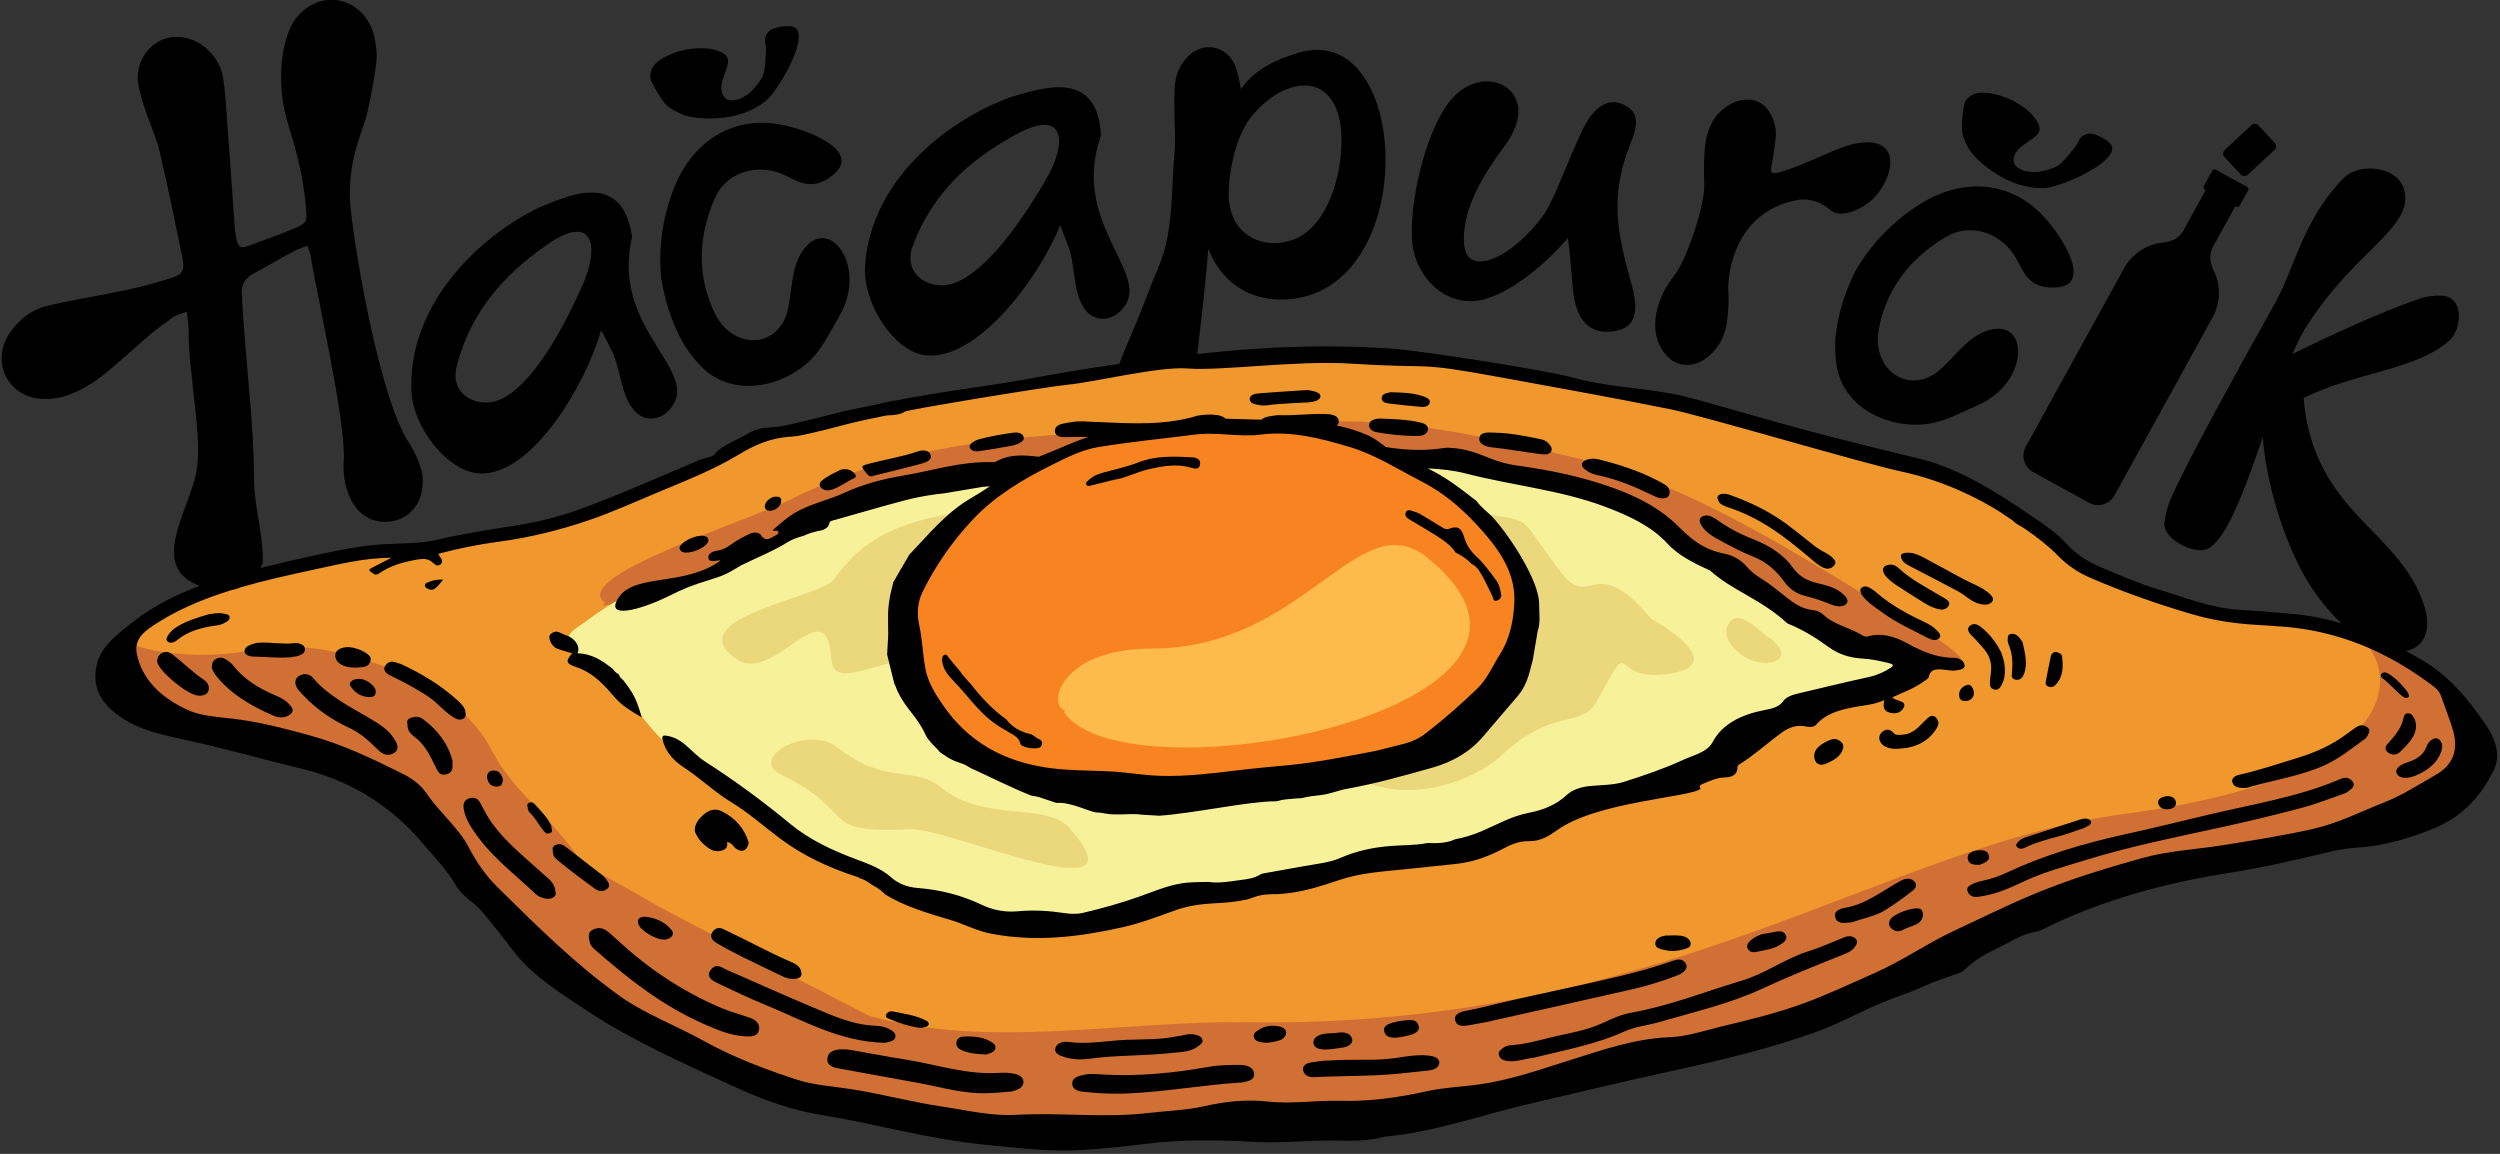
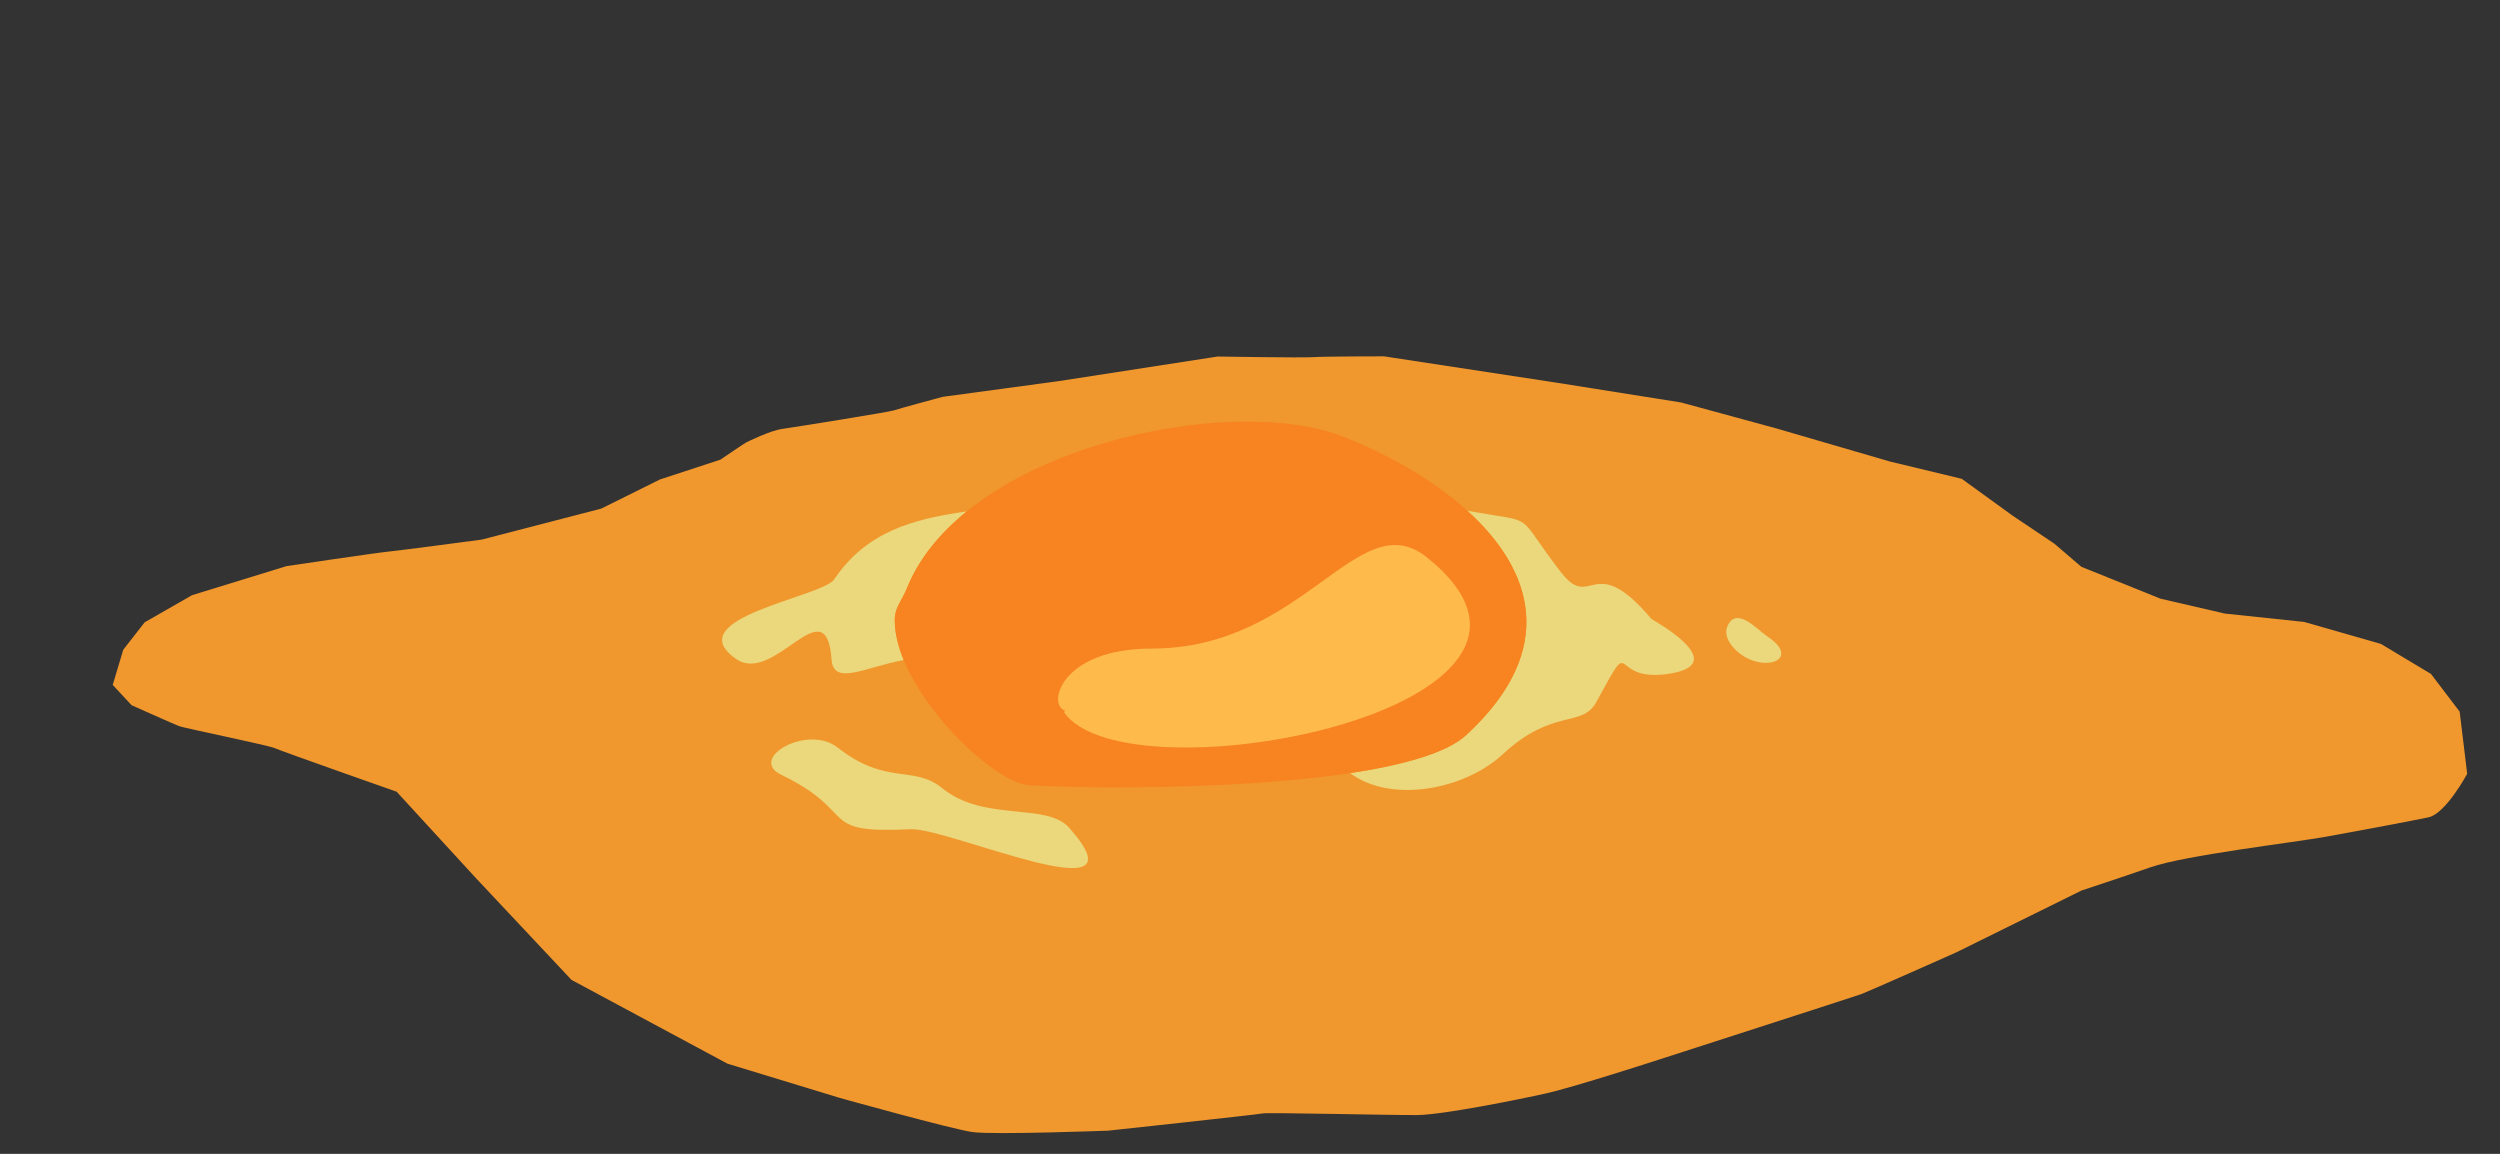
<svg xmlns="http://www.w3.org/2000/svg" xmlns:ns1="http://sodipodi.sourceforge.net/DTD/sodipodi-0.dtd" xmlns:ns2="http://www.inkscape.org/namespaces/inkscape" version="1.1" id="svg2" width="762.667" height="352" viewBox="0 0 762.667 352" ns1:docname="Hacapur Logo.eps">
  <rect x="0" y="0" width="762.667" height="352" fill="#333333" stroke="none" />
  <defs id="defs6" />
  <g id="g8" ns2:groupmode="layer" ns2:label="ink_ext_XXXXXX" transform="matrix(1.333,0,0,-1.333,0,352)">
    <g id="g10" transform="scale(0.1)">
      <path d="m 257.965,1073.2 24.129,80.51 48.933,62.73 108.563,62.13 216.219,66.52 c 0,0 203.3,30.22 232.695,33.12 29.371,2.9 214.156,27.59 214.156,27.59 l 273.46,70.93 134.42,66.72 138.19,45.24 c 0,0 56.24,38.33 59.79,39.85 3.55,1.51 53.15,26.61 82.59,30.69 29.42,4.08 246.05,38.89 254.68,42.22 8.62,3.33 111.58,31.01 111.58,31.01 l 265.75,35.99 363.27,56.24 c 0,0 193.1,-3.18 218.86,-1.4 25.74,1.78 162.2,1.85 162.2,1.85 l 396.11,-60.48 283.87,-45.12 218.5,-59.55 259.03,-75.51 164.63,-39.64 116.88,-84.66 95.06,-63.75 61.83,-52.97 181.26,-73 147.01,-34.01 181.55,-19.15 175.97,-50.39 114.43,-68.77 65.53,-86.13 17.22,-142.19 c 0,0 -49.01,-91.332 -88.53,-99.652 -39.61,-8.332 -152.94,-29.645 -231.6,-43.863 -78.93,-14.27 -324.56,-42.727 -404.38,-70.399 -80.28,-27.836 -157.98,-53.211 -157.98,-53.211 L 4476.71,460.918 c 0,0 -203.24,-90.414 -217,-95.391 -13.78,-4.976 -464.22,-150.226 -464.22,-150.226 0,0 -191.55,-62.129 -255.56,-76.59 -64.21,-14.508 -239.08,-49.473 -296.09,-49.953 -57.07,-0.48 -344.43,6.246 -354.05,3.785 -9.61,-2.465 -353.64,-39.5 -353.64,-39.5 0,0 -263.11,-9.902 -310.74,-3.176 -47.62,6.727 -303.71,78.172 -303.71,78.172 L 1664.81,206.391 1307.97,398.07 1088.84,631.371 907.809,828.672 c 0,0 -266.356,93.598 -278.493,99.629 -12.132,6.031 -206.683,45.855 -219.043,50.414 -12.355,4.551 -109.132,48.045 -109.132,48.045 l -43.176,46.44" style="fill:#f0982d;fill-opacity:1;fill-rule:evenodd;stroke:none" id="path12" />
-       <path d="m 306.633,1185.16 c -65.145,-14.06 108.301,-65.79 271.664,-31.71 168.683,35.2 414.437,-60.7 507.853,-172.141 55.8,-66.559 28.62,-70.766 135.73,-183.547 184.92,-194.699 19.51,-77.844 284.94,-231.297 23.5,-13.586 380.55,-198.551 482.4,-250.516 273.32,-77.922 582.33,-10.328 863.93,-14.691 956.13,-14.828 1456.53,403.574 2006.15,476.273 825.18,109.157 575.35,468.189 461.25,426.199 36.35,13.38 512.25,-199.23 301.36,-390.093 C 5448.66,656.832 4852.89,724.965 4528.73,499.43 4248.39,304.379 3788.38,214.699 3404.92,116.598 3143.98,49.852 2041.79,19.879 1795.1,147.059 c -34.97,18.019 -53.87,31.093 -62.68,40.652 -294.53,30.445 -544.7,277.652 -656.08,450.937 -290.016,451.212 -684.902,224.286 -818.727,444.372 -3.164,5.2 22.094,96.32 49.02,102.14 z m 1078.407,76.19 c -84.5,58.43 321.59,184.85 425.44,236.71 262.66,131.15 514.05,145.82 804.19,157.99 495.02,20.77 503.12,54.72 1025.69,-71.48 257.02,-62.07 539.98,-255.94 749.04,-378.84 335.29,-197.09 -268.98,-16.22 -430.6,104.62 -406.08,303.63 -83.06,121.81 -659.7,266.53 -93.35,23.43 -525.69,31.8 -656.28,9.98 -89,-14.86 -327.26,-11.41 -483.22,-51.11 -356.24,-90.65 -143.8,-21.59 -429.53,-154.75 -42.18,-19.65 -397.75,-156.66 -345.03,-119.65" style="fill:#d17034;fill-opacity:1;fill-rule:evenodd;stroke:none" id="path14" />
-       <path d="m 1423.5,1087.54 c -11.16,0.78 -186.6,63.39 -101.96,117.65 35.1,22.51 90.16,74.2 177.24,93.99 81.61,18.56 159.15,40.66 167.93,76.76 3.61,14.8 36.33,15.61 54.43,23.16 17.89,7.47 26.38,-8.64 44,-1.59 46.18,18.51 99.85,58.47 140.2,72.06 62.52,21.06 115.21,34.78 148.49,36.25 112.13,4.95 252.94,50.4 410.75,73.76 136.11,20.14 286.48,19.86 435.53,14.43 213.76,-7.81 229.59,12.56 462.75,-26.49 438,-73.35 523.42,-204.68 554.46,-212.27 26.61,-78.25 466.92,-224.91 453.12,-242.23 -25.79,-32.35 -293.29,-84.98 -444.83,-205.2 -159.1,-126.211 -827.56,-230.695 -1070.8,-295.187 -349.7,-92.719 -457.7,-111.934 -596.44,-77.403 -110.65,27.543 -255.15,83.84 -442.72,200.86 -11.38,7.09 -58.51,45.133 -70.5,52.496 -155.52,95.539 -213.41,121.93 -299.85,243.764 l -21.8,55.19" style="fill:#f7f29a;fill-opacity:1;fill-rule:evenodd;stroke:none" id="path16" />
-       <path d="m 2914.76,1531.75 c 165.72,-73.23 279.26,60.51 75.6,23.59 -33.23,-6.03 -103.12,31.63 -75.6,-23.59" style="fill:#ebd77c;fill-opacity:1;fill-rule:evenodd;stroke:none" id="path18" />
      <path d="m 3968.64,1156.87 c 57.85,-61.96 160.98,-28.36 75.23,27.83 -20.69,13.55 -69.98,70.25 -90.51,22.85 -5.35,-12.36 -4.02,-30 15.28,-50.68 z M 1787.67,867.699 c 181.79,-88.136 78.14,-135.488 296.02,-124.785 86.76,4.254 547.14,-204.281 363.42,3.117 -52.5,59.27 -194.58,12.59 -290.45,90.598 -67.04,54.543 -127.07,4.797 -239.77,93.289 -68.86,54.059 -206.02,-24.988 -129.22,-62.219 z m 424.91,602.541 c -124.63,-17.27 -230.86,-47.43 -303.35,-155.37 -27.51,-40.96 -358.85,-88.44 -224.81,-182.16 87.83,-61.41 206.4,168.41 218.68,-1.46 4.42,-61.24 77.13,-17.33 165.08,-1.09 -12.89,31.27 -20.49,62.22 -20.49,91.1 0,29.89 15.15,41.78 28.36,74.39 26.96,66.49 75.04,124.83 136.53,174.59 z m 1145.41,1.64 c 165.93,-30.39 103.95,2.16 214.13,-140.53 70.76,-91.62 72.98,52.11 207.34,-107.22 1.05,-1.25 194.17,-106.02 33.01,-126.41 -133.65,-16.9 -69.09,101.51 -159.15,-63.66 -32.88,-60.322 -98.77,-12.39 -214.14,-119.56 -87.13,-80.937 -255.23,-113.406 -349.32,-43.156 121.53,18.379 221.33,46.097 265.65,87.008 213.69,197.238 150.28,379.628 2.48,513.528" style="fill:#ebd77c;fill-opacity:1;fill-rule:evenodd;stroke:none" id="path20" />
      <path d="m 2076.05,1295.65 c 128.38,316.64 734.28,449.01 998.74,345.48 281.59,-110.25 609.9,-378.94 280.72,-682.778 -136.05,-125.575 -794.74,-126.981 -1000.42,-114.809 -85.71,5.074 -307.4,221.477 -307.4,377.717 0,29.89 15.14,41.78 28.36,74.39" style="fill:#f78420;fill-opacity:1;fill-rule:evenodd;stroke:none" id="path22" />
      <path d="m 2435.01,1010.85 c 140.85,-207.069 1263.11,9.3 830.1,354.58 -156.48,124.78 -280.18,-209.09 -629.2,-209.09 -209.43,0 -240.06,-129.67 -198.15,-142.04 l -2.75,-3.45" style="fill:#ffba4c;fill-opacity:1;fill-rule:evenodd;stroke:none" id="path24" />
-       <path d="m 4199.92,1851.35 c 0.03,-18.25 0.92,-36.96 4.71,-55 21.19,-100.46 138.31,-143.91 225.92,-122.14 28.03,7.04 58.51,22.22 97.14,39.65 107.06,48.32 115.34,172.24 47.4,174.46 -22.99,0.75 -50.57,-10.81 -77.66,-36.26 -21.22,-19.95 -37.89,-39.33 -53.91,-54.25 -70.54,-65.66 -159.05,-6.82 -144.43,85.73 16.9,96 72.27,166.21 155.02,215.3 54.52,31.96 122.33,10.7 156.76,-44.02 7.08,-11.69 12.69,-24.09 19.77,-35.79 12.02,-20.46 30.09,-33.48 54.13,-35.71 110.78,-11.02 45.35,101.18 -1.88,155.42 -77.55,89.1 -189.56,96.35 -286.96,35.89 -66.55,-41.08 -117.52,-97.87 -149.19,-153.37 -29.09,-56.82 -46.1,-119.91 -46.82,-169.91 z M 3168.24,39.223 c 116.24,10.676 224.24,50.586 336.65,76.48 99.5,22.918 198,46.961 297,68.567 122.84,26.824 244.82,54.687 358.67,96.304 47.81,17.481 91.1,41.614 137.08,61.387 33.27,14.316 68.85,25.418 101.56,40.141 25.44,11.453 52.01,20.652 78.81,29.699 6.46,2.187 13.45,4.941 17.62,9.152 20.16,20.313 46.16,35.496 73.24,48.445 29.4,14.067 55.57,32.868 90.61,39.149 13.18,2.367 22.34,8.851 32.85,13.871 125.12,59.699 261.96,97.23 406.54,120.18 78.61,12.484 154.48,29.582 229.47,47.902 21.35,5.215 43.99,8.887 66.89,10.387 61.51,4.039 114.49,20.343 166.79,40.504 75.22,28.972 115.92,78.625 144.76,135.859 17.04,33.824 5.35,70.902 -19.14,106.398 -39.6,57.402 -83.61,112.832 -154.53,152.212 -9,5 -18.02,9.92 -27.1,14.75 36.68,7.59 62.71,41.74 40.79,107.35 -28.33,84.83 -91.45,138.62 -149.9,201.2 -57.18,61.21 -114.41,139.41 -124.97,270.7 121.26,59.86 256.78,63.27 334,131.8 28.48,25.59 34.6,101.05 -19.04,102.4 -17.41,0.44 -35.8,-1.61 -51.84,-7.7 -93.87,-33.18 -194.05,-79.54 -288.38,-125.68 9.19,21.95 18.19,40.75 26.96,55 112.48,182.64 250.98,231.54 228.61,319.89 -13.47,54.23 -102.21,65.15 -139.68,26.55 -92.83,-95.95 -109.66,-201.42 -155.3,-283.78 -95.62,-171.47 -201.72,-364.26 -237.13,-444.19 -8.49,-19.01 -14.64,-39.99 -16.82,-60.62 -3.27,-33.36 57.02,-66.28 89.66,-61.56 45.99,6 91.91,130.62 135.41,257.85 10.33,-125.89 58.25,-254.64 99.32,-323.78 24.83,-41.93 53.02,-76.11 81.62,-102.39 -33.9,10.39 -69.08,17.9 -106.04,21.4 -42.3,4 -84.56,7.54 -126.65,9.84 -65.68,3.61 -125.12,28.24 -186.31,46.51 -45.14,13.48 -87.32,32.25 -129.83,50.03 -32.19,13.46 -59.52,30.74 -80.47,54.16 -21.81,24.36 -50.61,43.92 -79.54,63.29 -1.98,1.45 -3.92,2.74 -5.33,3.6 -71.92,49.2 -157.83,104.29 -248.11,127.46 -8.33,2.14 -147,34.67 -283.08,71.42 -124.55,33.64 -242.55,70.38 -285.99,78.09 -87.49,15.52 -148.79,15.37 -232.98,38.15 -60.66,16.41 -344.35,61.06 -415.99,65.64 -102.21,6.53 -199.34,5.97 -299.56,-0.46 -42.66,-2.74 -90.12,-6.99 -139.66,-12.35 11.17,88.86 21.02,181.21 25.28,240.91 48.76,-120.91 163.6,-131.84 241.51,-102.91 243.4,92.07 204.13,627.01 -37.47,550.77 -49.53,-15.88 -94.8,-34.85 -129.29,-82.16 -7.36,36.36 -10.43,71.18 -45.43,89.02 -25.02,12.76 -56.58,7.52 -79.93,-19.2 -15.11,-17.31 -24.02,-38.91 -25.89,-62.56 -1.68,-22.97 -0.6,-46.17 -0.62,-69.21 0.23,-27.62 2.67,-55.52 0.12,-82.63 -8.35,-91.58 -1.36,-180.66 -37.52,-264.7 -9.64,-22.33 -18.4,-45.14 -27.16,-67.95 -23.42,-62.53 -45.12,-106.76 -61.76,-151.9 -71.61,-10.27 -141.03,-21.67 -200.56,-32.93 -97.64,-18.46 -211.83,-30.43 -314.1,-51.6 l -0.35,0.71 c -30.84,-7.12 -61.98,-13.73 -93.4,-19.88 -37.22,-7.28 -73.28,-18.32 -110.37,-26.67 -27,-6.07 -53.71,-14.23 -82.16,-15.15 -19.74,-0.64 -36.19,-6.27 -51.21,-15.37 -25.04,-15.17 -56.87,-24.36 -74.72,-46.59 -4.85,-6.04 -21.3,-7.29 -32.14,-11.82 -91.37,-38.16 -181.67,-79.29 -277.32,-114 -45.58,-16.54 -94,-28.54 -143.57,-36.38 -60.13,-9.5 -120.43,-18.5 -180.08,-32.56 -40.867,-9.63 -82.91,-8.07 -124.308,-10.58 -58.336,-3.54 -114.98,-16.3 -171.703,-28.59 -36.649,-7.93 -73.262,-16.61 -109.734,-25.97 2.039,3.85 3.957,7.93 5.73,12.28 0,71.03 -20.484,131.48 -20.363,193.55 0.234,121.43 -19.102,259.8 -28.071,420.85 -1.211,23.33 8.262,37.55 27.989,47.84 29.816,16.05 58.984,33.47 88.8,49.52 9.946,5.35 21.063,8.91 33.45,14.06 3.308,-9.89 6.293,-16.23 7.363,-22.8 13.074,-85.75 82.008,-383.03 75.812,-470.76 -4.675,-66.56 27.848,-148.66 108.86,-137.64 33.484,4.55 62.605,31.5 69.164,66.21 3.074,16.26 4.355,34.7 -0.031,50.14 -6.387,22.52 -16.567,45.08 -29.512,64.89 -64.676,98.91 -121.238,424.03 -132.852,536.17 -5.281,51.06 1.614,101.75 16.957,150.72 6.688,23 16.481,45.12 21.664,68.43 8.411,37.95 15.719,76.06 20.461,114.65 2.2,18.21 -0.734,38.04 -4.246,56.25 -9.515,46.69 -46.3,81.22 -88.84,85.79 -42.14,4.41 -85.687,-21.8 -104.582,-65.37 -7.652,-18.07 -13.296,-37.56 -16.21,-57.11 -9.024,-58.11 -3.305,-115.34 14.703,-171.5 18.363,-58.36 32.632,-117.29 37.718,-178.18 3.188,-37.56 3.727,-37.98 -31.933,-53.07 -32.196,-13.13 -65.192,-25.29 -98.039,-37.05 -19.801,-7.29 -24.762,-3.9 -29.18,16.24 -1.59,7.66 -2.629,15.59 -3.387,23.65 -6.449,89.55 -12.621,179.22 -19.343,268.64 -1.696,25.8 -3.395,51.59 -7.7,77.17 -4.433,25.18 -17.14,46.48 -36.211,64.1 -30.136,27.57 -71.918,35.51 -105.523,20.37 -34.586,-15.94 -57.594,-55.04 -52.719,-96.18 2.985,-23.5 11.02,-46.32 18.66,-68.98 9.504,-29.52 23.418,-57.66 30.336,-87.39 19.18,-81.54 36.016,-163.83 52.727,-245.86 5.457,-28.06 1.437,-36.69 -25.348,-45.59 -35.015,-11.42 -70.668,-20.79 -106.824,-28.38 -59.309,-12.75 -119.473,-21.54 -178.684,-35.93 -35.234,-8.83 -64.261,-31.58 -85.023,-62.56 -42.125,-63.58 -6.254,-141.97 69.328,-149.5 22.16,-2.03 46.629,1.06 67.399,9.15 26.539,10.13 52.238,24.92 74.597,42.51 37.906,29.62 72.492,62.72 109.071,93.73 17.25,14.86 35.832,28.31 54.539,41.49 7.753,4.99 17.613,6.93 30.953,12.21 1.64,-17.08 4.07,-29.4 4.058,-41.53 -0.554,-103.36 32.481,-244.66 18.035,-323.67 -16.855,-92.14 -111.351,-217.12 7.188,-262.43 -54.32,-20.02 -104.922,-45.77 -148.41,-79.2 -35.66,-27.43 -74.321,-56.76 -85.301,-94.76 -17.34,-60 12.313,-104.28 71.047,-137.262 34.598,-19.438 76.223,-29.372 119.183,-38.618 69.852,-15.027 138.215,-33.015 206.661,-50.929 42.445,-11.114 86.504,-19.801 126.929,-34.375 94.137,-33.961 164.25,-87.786 220.336,-153.793 27.028,-31.817 56.879,-62.098 77.229,-98.282 12.02,-21.355 39.47,-36.25 56.72,-56 26.61,-30.515 50.82,-62.617 75.61,-94.578 42.46,-54.761 105.68,-93.976 167.6,-135.008 103.9,-68.855 223.22,-121.539 342.13,-175.929 59.77,-27.344 124.98,-50.942 192.3,-61.801 125.84,-20.312 246.47,-55.895 375.58,-68.273 76.28,-7.312 151.94,-17.234 229.31,-11.68 45.8,3.281 91.86,7.758 136.98,13.535 83.85,10.738 166.89,9.355 249.85,4.606 63.58,-3.644 126.31,4.34 189.48,3.019 35.37,-0.738 71.18,-1.32 108.17,8.891 z M 2549.29,1542.59 c 25.41,3.45 52.53,18.18 81.99,24.77 31.35,7.02 62.94,12.41 95,2.82 7.93,-2.38 18.36,-4.66 20.23,7.38 1.84,11.86 -8.23,15.91 -17.52,16.42 -41.83,2.28 -83.4,4.28 -123.99,-11.67 -25.38,-9.96 -52.48,-15.6 -78.89,-22.9 -13.03,-3.6 -25.32,-8.17 -35.15,-18.04 -2.96,-2.97 -7.37,-4.88 -4.57,-9.98 2.79,-5.04 7.38,-2.61 11.15,-1.71 15.72,3.75 31.37,7.79 51.75,12.91 z m -355.78,-433.7 c -7.43,8.66 -14.78,17.27 -21.82,26.13 -3.09,3.87 -5.02,9.52 -10.8,6.66 -4.69,-2.32 -5.06,-8.01 -4.66,-13.05 1.54,-19.5 14.27,-34.29 26.25,-46.58 30.16,-30.91 54.59,-67.25 89.47,-93.761 12.43,-9.426 25.82,-16.75 39.06,-24.644 9.97,-5.954 20.72,-10.723 24.01,-24.59 2.34,-9.918 39.48,-15.145 46.58,-7.399 5.02,5.477 3.89,11.926 -0.81,16.246 l -6.75,3.094 c -17.93,13.387 -13.42,7.672 -31.18,14.149 -16.12,5.882 -29.91,15.925 -39.94,29.273 -31.91,22.592 -58.34,51.142 -82.37,82.402 -1.59,1.99 -5.01,4.18 -6.01,6.17 -7.68,8.23 -14.79,17.39 -21.03,25.9 z m 1175.18,240.48 c 6.82,-2 13.36,-10.09 16.92,-15.58 11.64,-17.99 20.13,-38.04 29.84,-57.28 2.28,-4.52 1.23,-12.94 9.66,-10.61 7.33,2.03 12.25,7.9 10.2,16.07 -2.51,10.02 -3.57,20.24 -10.31,29.35 -14.49,19.59 -28.36,39.5 -46.54,56.05 -13.71,12.47 -23.01,27.58 -28.28,45.79 -5.88,20.27 -16.08,24.5 -34.29,17.26 -6.87,-2.73 -12.22,1.37 -17.53,4.58 -16.22,9.78 -32.16,20.02 -48.52,29.53 -5.3,3.08 -11.63,4.32 -17.39,6.66 -5.68,2.32 -12.09,3.19 -14.95,-2.64 -3.86,-7.81 1.88,-13.01 8.25,-16.84 19.87,-11.94 40.02,-23.46 59.63,-35.82 14.87,-9.35 35.74,-23.06 45.59,-39.5 14.37,-7.04 28.01,-16.33 37.72,-27.02 z m -196.96,268.08 c -13.18,9.94 -26.01,20.34 -41.66,27.21 -23.13,10.15 -46.79,17.19 -70.8,22.1 3.46,2.84 5.19,6.69 4.2,11.96 -2.38,12.6 -17.21,14.13 -33.83,14.54 -34.28,0.83 -68,-4.07 -102.28,-2.7 -5.89,0.24 -11.91,-1.31 -17.88,-2.01 -9.5,-1.11 -18,-3.59 -22.6,-8.34 -27.33,0.69 -54.69,1.25 -82,2.33 -4.45,4.4 -11.67,7.22 -20.56,8.42 -14.86,1.99 -29.58,0.79 -44.16,-1.63 -58.36,-18.13 -119.78,-18.85 -181.73,-16.47 -26.95,1.03 -53.89,2.15 -80.82,3.48 -15.27,0.74 -29.72,-2.36 -44.2,-5.05 -12.72,-2.35 -19.9,-8.66 -19.18,-18.22 0.77,-10.2 12.92,-13.32 23.2,-12.87 17.93,0.8 35.82,0.78 53.68,0.37 -33.93,-10.64 -65.7,-26.5 -98.82,-39.06 -5.07,-1.92 -10.06,-3.98 -14.99,-6.17 -33.11,3.8 -66.35,6.78 -96.41,-10.39 -2.92,-1.67 -8,-2.1 -11.95,-1.99 -70.48,1.99 -135.27,-19.69 -202.86,-30.85 -47.24,-7.81 -92.9,-20.35 -134.2,-39.43 -35.85,-16.56 -77.22,-24.97 -111.08,-44.71 -19.98,-11.65 -35.37,-25.83 -52.51,-40.74 4.38,-3.49 11.87,1.1 13.26,-3.98 0.91,-3.34 -2.81,-6.07 -6.16,-7.7 -11.33,-5.49 -22.68,-16.77 -33.44,0.03 -4.91,7.67 -17.02,7.83 -27.59,2.77 -10.24,-4.92 -20.46,-10.06 -29.69,-15.96 -13.85,-8.83 -24.9,-19.66 -45.24,-22.31 -9.69,-1.27 -20.57,-7.92 -18.14,-17.26 2.08,-8.01 11.52,-6.45 20.59,-5.02 3.18,0.5 5.49,0.48 6.98,0.01 -81.13,-59.47 -195.12,-29.35 -232.13,-83.39 -36.72,-53.63 51,-28.61 110.3,0.44 41.24,20.2 51.92,24.71 97.94,39.03 28.44,8.84 38.12,12.61 70.58,32.57 35.82,17.82 74.04,32.78 107.01,53.44 10.95,6.86 24.13,11.07 37.58,14.91 11.81,5.88 25.08,9.4 41.53,12.42 8.41,3.18 15.24,7.7 16.66,16.86 0.74,4.71 7.56,5.32 12.98,6.84 53.57,14.96 106.53,30.83 160.12,44.84 21.45,5.61 43.36,9.86 65.66,12.97 7.62,1.31 15.34,1.99 23.06,2.8 l 89.43,15.02 c 6.19,0.31 11.39,0.74 15.99,1.24 -13.64,-9.09 -27.39,-17.95 -41.54,-26.09 -58.67,-33.75 -98.69,-84.25 -143.17,-130.67 l -36.36,-62.47 -6.95,-28.76 c -7.42,-39.16 -4.82,-52.32 -4.82,-92.02 l -2.48,-45.22 16.11,-65.34 c 2.57,-5.04 5.02,-11.32 7.45,-18.2 20.97,-43.24 43.69,-55.63 64.03,-99.319 6,-12.918 16.59,-22.586 26.39,-32.641 2.37,-2.414 4.66,-4.8 6.14,-7.265 14.67,-9.551 22.23,-17.582 51.02,-26.547 5.28,-1.641 12.39,-5.461 20.22,-10.469 l 1.93,-0.805 c 45.59,-20.793 90.21,-43.769 136.87,-62.195 6.66,-0.941 12.45,-2.027 16.52,-3.07 l 40.14,-13.43 c 11.81,0.012 22.47,1.813 71.98,-16.289 24.38,-8.918 17.81,-3.637 38.07,-7.781 29.03,-5.953 59.15,1.219 88.31,-3.211 l 37.27,-2.18 c 77.66,5.106 204.59,32.914 263.73,32.914 l 7.07,0.324 c 12.99,4.711 26.84,4.594 36.77,5.723 5.18,0.582 11.69,0.984 19.15,1.242 13.56,3.813 27.84,5.414 41.79,6.852 22.04,2.277 41.6,11.094 62.75,14.867 65.36,11.648 129.1,29.828 192.95,47.734 46.67,13.098 86.85,35.551 118.35,72.879 25.82,30.59 52.03,60.867 78.06,91.277 16.97,19.84 24.97,43.66 30.82,68.54 1.16,4.89 2.43,9.74 3.82,14.57 l 11.13,65.84 c 6.83,18.71 3.27,42.34 3.27,62.06 0,52.56 -65.29,152.33 -103.82,195.62 -13.2,14.43 -29.34,25.23 -39.46,39.91 -48.36,37.5 -71.78,54.82 -111.63,74.55 29.7,-1.44 59.12,-4.46 87.51,-11.8 104.52,-27 215.76,-37.62 316.54,-75.24 55.36,-20.66 107.98,-45.09 144.39,-84.89 24.76,-27.08 60.31,-45.03 97.5,-61.59 52.02,-47.19 113.61,-63.26 177.6,-121.54 35.48,-13.98 65.97,-33.5 95.33,-54.73 21.61,-15.61 47.77,-24.08 77.03,-25.58 20.23,-1.03 40.03,-5.65 59.69,-10.31 9.25,-2.17 12.02,-5.48 3.99,-10.61 -14.8,-9.44 -30.7,-16.96 -50.2,-21.24 -55.55,-12.2 -110.74,-25.54 -166.19,-38.73 -11.94,-2.84 -23.8,-8.17 -29.1,-15.91 -9.34,-13.67 -25.24,-17.42 -42.73,-20.78 -54.83,-10.55 -97.43,-32.303 -119.63,-73.807 -12.31,-23.016 -43.71,-29.504 -68.67,-41.039 -42.12,-19.493 -87.6,-34.793 -133.51,-49.446 -23.73,-7.578 -50.09,-7.242 -75.54,-9.465 -22.79,-1.984 -42.31,-7.949 -57.24,-21.8 -22.24,-20.645 -50.47,-33.02 -85.53,-39.774 -38.88,-7.484 -71.75,-26.453 -106.62,-41.5 -20.19,-8.719 -41.32,-15.226 -63.6,-19.558 l -0.18,-0.106 c -15.11,-7.695 -38.5,-9.14 -61.53,-7.957 -28.1,-5.582 -56.51,-4.551 -84.12,-6.738 -40.73,-3.211 -78.37,-11.379 -114.09,-26.977 -26.41,-11.539 -57.04,-14.144 -86.28,-19.531 -31,-5.719 -62.1,-11.207 -94.43,-16.91 -19.56,-11.274 -26.38,-11.317 -51.02,-14.824 -28.59,-4.067 -49.49,-7.266 -71.57,-3.95 -21.05,-0.636 -42.19,-0.097 -63.11,-3.679 -33.78,-5.789 -63.84,-19.094 -95.03,-30.094 -41.81,-14.73 -84.75,-26.766 -128.7,-37.098 -15.14,-3.566 -30.14,-2.355 -44.41,-0.222 -34.49,5.148 -68.96,7.14 -104.23,3.879 -30.25,-2.805 -58.21,2.91 -83.09,14.824 -45.16,21.648 -93.95,34.398 -147.37,38.555 -24.26,1.89 -44.32,10.402 -60.65,24.894 -21.71,19.262 -50.65,30.051 -80.7,41.242 -54.67,20.352 -106.4,45.012 -148.19,79.508 -61.82,51.023 -126.68,99.039 -195.53,143.172 -17.47,11.195 -30.16,25.336 -45.01,38.086 -10.8,9.277 -22.91,17.105 -39.4,20.672 -11.53,2.5 -15.97,1.855 -13.31,-9.094 6.26,-25.789 23.71,-46.566 48.5,-62.703 38.28,-24.93 69.3,-55.703 108.8,-79.777 40.99,-24.989 74.69,-55.551 112.21,-83.512 50.09,-37.328 108.92,-65.852 174.44,-86.715 2.63,-0.844 5.04,-2.074 7.35,-3.035 l -0.09,-0.469 c 15.15,-4.5 25.08,-14.008 31.95,-17.547 9.54,-4.93 18.77,-11.73 26.05,-19.562 44.2,-27.395 97.34,-42.938 150.18,-58.625 31.43,-9.328 58.19,-24.696 92.56,-31.27 102.58,-19.625 202.21,-7.414 301.82,15.07 42.82,9.665 82.32,25.473 122.66,39.536 26.81,9.332 55.98,13.484 84.96,14.882 26.15,1.254 51.72,3.309 76.95,9.055 l 16.24,5.426 c 15.59,5.914 34.43,6.906 54.24,6.625 l 1.41,0.133 c 49.51,2.691 94.45,17.468 138.87,32.343 48.13,16.118 99.28,19.391 150.09,24.438 39.2,3.887 78.32,8.027 117.35,12.289 40.53,4.426 75.66,18.07 108.69,35.648 17.49,9.305 35.47,16.782 59.35,16.461 24.59,-0.32 44.6,12.141 61.61,24.481 92.79,67.328 312.79,75.894 329.39,95.824 -6.02,6.117 1.24,9.313 6.45,11.379 15.82,6.285 30.6,13.812 50.22,14.137 17.23,0.3 27.78,8.457 27.42,22.535 -0.14,5.523 4.99,7.519 8.75,9.93 30.09,19.296 55.43,42.05 83.04,62.886 17.29,13.055 35.83,27.453 66.54,20.86 7.8,-1.668 17.42,-0.719 21.39,3.925 26.27,30.729 69.36,38.369 113.42,44.919 14.02,2.08 27.62,5.04 43.19,11.82 -3.37,-14.56 -3.51,-26.16 16.21,-29.62 13.57,-2.39 23.06,3.32 27.69,11.97 9.28,17.35 -17.99,14.41 -25.53,23.97 23.74,11.31 49.51,20.14 69.45,34.88 5.16,3.82 13.07,7.52 13.96,12.31 3.92,20.99 23.76,17.45 43.24,15.01 6.31,-0.79 12.39,-1.64 18.62,-0.63 9.55,1.55 20.73,2.89 20,11.88 -0.74,9.3 -12.34,16.93 -22.47,16.89 -42.46,-0.17 -76.14,15.43 -110.69,34.24 -26.13,14.22 -56.87,24.19 -89.03,14.72 -2.55,-0.75 -7.47,0.04 -9.78,1.5 -28.73,18.13 -67.17,24.98 -91.24,48.19 -5.97,5.76 -15.02,9.71 -23.54,10.63 -31.47,3.38 -50.2,20.88 -70.12,36.46 -15.24,11.92 -29.71,24.15 -46.88,34.6 -13.68,8.32 -25.73,17.68 -35.55,29.07 -12.04,13.96 -29.88,25.13 -51.24,29.25 -48.08,9.28 -77.01,34.66 -104.87,62.48 -38.44,38.4 -87.57,65.46 -146.04,86.79 -72.18,26.33 -146.57,41.75 -223.47,52.28 -22.44,3.08 -43.17,9.04 -63.08,17.18 -26.99,11.04 -54.38,21.25 -85.66,23 -5.34,0.3 -10.94,0.93 -15.98,0.14 -42.31,-6.61 -83.75,-5.73 -127.52,0.77 z m -23.2,-695.274 c -66.23,-12.391 -132.11,-26.117 -199.23,-32.578 -39.46,-3.801 -78.96,-7.223 -118.29,-12 -57.64,-7.004 -115.3,-14.09 -173.46,-12.563 -26.33,0.68 -52.65,3.914 -78.86,6.996 -60.02,7.059 -120.45,2.696 -180.77,11.481 -101.32,14.761 -181.93,59.136 -240.09,143.708 -17.88,26 -34.55,52.76 -40.19,84.07 -5.94,32.89 -7.03,66.73 -14.06,99.35 -5.81,26.96 -3.46,52.54 7.97,75.77 29.31,59.52 67.04,113.78 112.22,162.54 50.86,54.87 113.97,93.02 180,125.93 35.06,17.48 71.12,36.26 109.83,42.63 73.44,12.09 147.69,19.13 221.55,28.66 49.88,6.43 99.73,-6.5 149.43,-0.13 71.13,9.12 139.53,-8.95 205.27,-28.7 56.93,-17.11 109.11,-50.54 162.7,-78.1 63.77,-32.81 114.71,-81.42 159.2,-136.65 32.49,-40.35 56.08,-86.77 53.93,-139.07 -1.7,-41.2 -9.41,-83.29 -32.74,-119.93 -16.87,-26.52 -28.93,-56.44 -51.91,-78.63 -37.59,-36.31 -76.87,-70.722 -118.32,-102.71 -14.95,-11.531 -30.92,-19.035 -48.74,-23.621 -21.78,-5.609 -43.62,-10.977 -65.44,-16.453 z m 1456.86,527.934 c 5.17,-4.91 11.83,-10.29 18.82,-13.49 3.4,-1.56 6.9,-4.6 10.62,-6.52 27,-18.8 52.85,-38.56 74.98,-61.24 19.49,-19.97 43.28,-37.17 72.28,-49.77 75.37,-32.78 153.78,-60.36 234.36,-84.06 34.64,-10.19 69.73,-16.9 105.68,-20.89 48.56,-5.39 96.5,-5 145.44,-12.34 108.61,-16.31 201.14,-59.21 284.92,-119.57 13.13,-9.45 28.55,-19 33.58,-33.3 8.9,-25.27 18.89,-50.61 26.8,-76.149 13.47,-43.535 5.2,-80.715 -38.78,-105.621 -38.3,-21.687 -74.4,-45.805 -117.84,-62.898 -53.34,-20.985 -103.27,-47.114 -162.63,-60.59 -66.71,-15.137 -135.8,-25.988 -204.99,-37.098 -61.15,-9.812 -125.49,-12.926 -183.97,-29.133 -75.78,-21.007 -150.8,-43.75 -223.1,-72.136 -71.73,-28.168 -139.16,-61.946 -208.44,-94.235 -63.04,-29.39 -118.16,-68.722 -183.07,-97.363 -53.4,-23.566 -106.01,-48.621 -162.34,-69.285 -60.89,-22.344 -125.23,-37.922 -189.89,-53.387 -38.09,-9.101 -75.43,-22.437 -115.93,-24.031 -82.05,-3.242 -154.45,-29.34 -228.61,-52.484 -67.68,-21.11 -134.27,-45.227 -207.28,-55.571 -39.64,-5.605 -80.29,-6.816 -119.39,-15.437 -64.93,-14.301 -130.86,-24.137 -199.08,-22.192 -55.73,1.594 -111.15,-7.8 -167.37,-1.578 -48.26,5.344 -96.44,0.102 -143.81,-10.695 -41.31,-9.41 -84.23,-10.32 -126.45,-15.387 -101.62,-12.191 -203.19,1.414 -305.33,-4.414 -56.04,-3.203 -109.93,10.344 -163.92,18.199 -71.54,10.395 -140.49,29.164 -211.84,40.485 -41.94,6.652 -85.35,8.961 -125.07,21.863 -75.27,24.437 -147.5,52.305 -213.6,88.926 -64.03,35.48 -135.81,62.14 -193.43,103.648 -104.89,75.539 -191.14,162.496 -277.66,247.403 -28.45,27.929 -49.3,59.269 -66.5,92.16 -23.66,45.289 -67.55,79.976 -95.726,122.23 -13.09,19.633 -32.355,34.231 -56.355,46.156 -68.485,34.024 -136.395,67.032 -215.75,88.508 -56.817,15.387 -112.551,30.196 -173.664,37.262 -34.645,4.004 -71.703,6.234 -100.836,19.454 -64.297,29.17 -105.43,71.87 -117.149,128.87 -4.113,20.02 2.172,39.42 26.93,57.16 55.121,39.48 120.637,67.11 189.266,88.48 7.179,1.27 14.222,3.35 20.992,6.32 54.133,15.78 109.719,28.09 163.281,39.61 60.414,13 120.078,28.12 182.285,28.21 -13.703,-7.05 -27.609,-14 -41.222,-21.31 -5.497,-2.95 -14.704,-6.02 -4.969,-11.46 5.574,-3.12 8.262,-9.88 19.57,-2.08 25.539,17.61 56.57,26.07 89.164,31.27 12.531,2.02 22.141,0.55 30.207,-5.88 4.684,-3.73 9.903,-11.3 17.936,-6.82 8.34,4.63 5.25,12.36 0.71,18.3 -1.57,2.07 -2.67,4.34 -4.28,7.02 45.34,11.88 90.29,21.31 136.01,27.34 72.91,9.59 142.72,26.82 210.69,50.22 55.24,19 106.59,42.6 159.02,64.41 63.29,26.35 126.69,51.43 182.95,85.64 33.3,20.25 71.95,38.11 118.45,40.42 16.95,0.84 33.83,5.49 50.62,9.13 40.66,8.84 79.61,21.12 120.37,29.61 l 48.04,9.9 c 17.67,0.22 34.98,2.94 41.43,8.81 3.96,3.59 316.73,55.95 375.41,61.81 60.44,6.04 208.3,42.03 271.28,36.85 75.13,-6.17 250.81,19.02 374.07,11.15 194.82,-12.47 142.47,5.43 337.31,-30.36 129.83,-23.83 265.7,-47.99 395.66,-74.39 74.68,-15.16 435.95,-122.6 527.3,-142.27 97.89,-21.08 175.55,-61.46 222.43,-90.37 10.4,-7.04 20.92,-14.01 31.41,-21.02 z M 1014.27,1314.3 c -12.71,0.13 -21.938,-1.06 -30.321,-4.54 -4.66,-1.94 -11.824,-3.38 -11.519,-8.77 0.277,-5.12 5.172,-7.73 11.086,-9.54 6.64,-2.05 11.578,1.71 14.941,4.67 5.593,4.9 9.503,10.75 15.813,18.18 z M 4939.88,799.926 c 4.15,-9.856 13.03,-12.434 23.8,-11.106 13.03,1.606 18.39,8.957 15.5,18.578 -2.73,9.082 -13.38,12.801 -23.59,10.676 -10.64,-2.211 -19.54,-7.004 -15.71,-18.148 z M 1787.69,1496.16 c 0.17,5.82 -5.07,8.56 -14.23,7.79 -12.28,-1.02 -25.32,-14.83 -22.95,-24.48 1.38,-5.61 6.21,-8.65 14.61,-7.51 12.78,1.72 24.26,13.55 22.57,24.2 z M 1150.85,858.18 c -3.64,9.59 -7.6,20.41 -23.48,18.98 -10.34,-0.93 -13.93,-9.789 -12.35,-17.734 2.09,-10.438 8,-19.781 23.37,-18.817 12.54,0.793 11.48,10.5 12.46,17.571 z m 3364.87,204.98 c -2.63,5.84 -6.36,12.99 -15.6,9.48 -13.59,-5.14 -18.26,-15.71 -15.98,-27.51 1.28,-6.61 8.15,-9.99 17.45,-8.55 12.67,1.97 19.39,14.39 14.13,26.58 z m 14.72,-401.683 c 13.16,4.312 25.18,10.07 20.91,22.949 -3.41,10.304 -15.53,11.578 -26.91,9.898 -15,-2.226 -24.32,-8.957 -20.41,-21.855 3.36,-11.047 15.5,-11.121 26.41,-10.992 z m 978.47,396.953 c -10.31,12.68 -22.8,27.88 -41.57,39.71 -4.78,3.02 -10.27,5.35 -15.13,2.34 -5.5,-3.4 -4.16,-8.9 0.79,-12.53 16.14,-11.89 27.64,-26.41 42.75,-38.89 4.05,-3.35 9.09,-7.45 14.53,-4.87 5.06,2.4 2.72,7.22 -1.37,14.24 z M 1261.9,749.941 c -7.85,19.18 -24.56,35.207 -39.67,51.899 -2.46,2.726 -7,3.734 -11.78,1.461 -4.03,-1.906 -3.97,-5.098 -3.42,-7.672 1.02,-4.883 1.17,-10.75 4.85,-14.156 12.76,-11.77 19.55,-26.328 29.96,-39.2 3.6,-4.449 6.85,-11.48 15.77,-8.671 9.89,3.105 3.74,9.843 4.29,16.339 z M 859.809,1060.11 c -1.371,11.12 -20.996,26.18 -36.075,26.83 -7.156,0.31 -14.617,-0.45 -20.168,-6.01 -5.308,-5.34 -2.375,-9.44 0.649,-13.44 7.551,-10.01 16.754,-18.53 33.39,-21.42 16.153,-2.81 23.735,1.64 22.204,14.04 z M 2107.32,288.105 c 10.07,2.391 16.13,2.305 17.93,7.637 1.44,4.235 -1.67,6.996 -5.42,9 -23.22,12.438 -50.93,15.875 -77.54,21.352 -10.84,2.23 -20.41,-11.121 -11.13,-15.406 24.92,-11.485 51.63,-19.493 76.16,-22.583 z m -530.8,1088.255 c 25,3.68 47.72,19.66 44.49,30.13 -6.92,22.39 -71.12,-6.4 -65.52,-22.47 2.99,-8.61 13.47,-8.41 21.03,-7.66 z M 2912.86,255.98 c 10.32,2.458 18.65,3.29 24.6,9.008 10.97,10.539 6.51,23.594 -9.92,26.653 -15.27,2.847 -30.12,1.918 -43.42,-5.903 -8.12,-4.773 -17.28,-9.738 -14.62,-18.949 2.94,-10.156 15.16,-11.246 25.49,-12.363 6.55,-0.711 13.51,1.113 17.87,1.554 z m 289.24,47.766 c -17.1,-4.023 -39.55,-7.469 -33.74,-25.062 5.62,-17.055 28.5,-13.395 45.02,-10.082 16.5,3.3 38.8,8.488 32.88,25.847 -6.09,17.828 -28.09,10.77 -44.16,9.297 z m 609.4,195.766 c -12.73,-2.242 -22.97,-7.258 -23.3,-17.883 -0.34,-11.461 13.14,-13.231 23.71,-15.645 14.07,-3.211 27.81,-1.629 40.97,1.957 9.12,2.481 18.55,5.579 16.08,15.473 -2.34,9.371 -12,14.418 -22.37,15.762 -11.52,1.496 -23.38,0.336 -35.09,0.336 z M 3069.65,242.719 c 14.89,1.847 27.83,8.148 24.58,20.836 -2.97,11.562 -16.15,16.316 -32.06,13.664 -9.47,-1.571 -19.51,-0.864 -29.1,-2.129 -15.55,-2.047 -29.01,-9.106 -27.06,-22.258 3.21,-21.684 46.22,-12.324 63.64,-10.113 z m -812.3,-15.426 c 8.37,3.082 16.97,4.777 20.15,12.434 3.02,7.289 -2.41,12.441 -7.89,15.886 -19.12,12.063 -42.45,14.047 -66.36,12.617 -7.1,-0.421 -12.75,-5.339 -14.12,-11.203 -1.81,-7.824 1.3,-14.605 9.85,-18.859 17.84,-8.883 38.39,-9.766 58.37,-10.875 z m -796.8,300.289 c 2.57,-15.406 41.43,-38.707 60.94,-37.191 13.8,1.066 23.25,11.629 16.26,20.761 -12.67,16.586 -32.29,27.668 -57.34,31.09 -12.13,1.656 -23.58,-2.219 -19.86,-14.66 z m 3240.51,621.048 c -2.32,-2.48 -6.52,-4.88 -7.22,-8.03 -4.42,-19.89 -8.15,-40 -11.94,-60.17 -0.77,-4.12 -0.78,-8.23 6.03,-10.95 7.57,-3.02 12.23,-0.31 15.79,3.29 18.78,18.98 18.08,42.48 15.45,65.93 -0.58,5.14 -8.03,10.23 -18.11,9.93 z M 4324.43,521.012 c 6.35,-9.739 17.57,-15.383 29.67,-8.946 10.51,5.602 22.38,8.797 32.98,13.856 12.76,6.082 17.85,22.625 10.31,32.734 -0.88,1.176 -2.99,2.27 -4.69,2.598 -18.05,3.57 -59.78,-12.5 -67.17,-25.695 -2.35,-4.204 -3.4,-8.555 -1.1,-14.547 z M 4042.2,504.32 c -12.22,-0.785 -25.61,-6.984 -36.17,-16.39 -6.19,-5.508 -10.64,-12.746 -4.86,-20.594 5.91,-8.043 15.49,-5.957 23.78,-4.137 15.85,3.496 32.53,5.625 45.92,13.563 10.38,6.152 22.2,13.359 15.3,25.152 -6.72,11.531 -20.23,6.449 -31.27,4.754 -2.83,-0.434 -5.6,-1.031 -12.7,-2.348 z M 1924.95,1566.07 c -13.88,-7.11 -31.78,-14.5 -44.9,-26.18 -5.93,-5.26 -5.3,-11.58 0.44,-16.64 5.82,-5.1 14.05,-6.02 22.64,-3.34 19.77,6.16 33.91,18.36 51.88,26.5 6.25,2.84 3.54,7.99 -0.52,11.89 -6.47,6.2 -13.97,10.58 -29.54,7.77 z M 4153.51,901.406 c 3.23,-9.855 13.6,-13.066 22.63,-9.519 19.41,7.621 36.95,17.355 41.83,35.773 2.1,7.938 -1.47,13.879 -9.45,18.762 -8.19,4.996 -15.63,2.894 -23.25,-0.418 -27.04,-11.785 -37.77,-26.469 -31.76,-44.598 z M 825.996,1113.64 c 15.988,0.34 22.344,8.49 22.399,19.5 0.058,12.31 -36.571,28.97 -57.336,26.28 -15.528,-2 -24.524,-8.84 -23.668,-20.52 1.363,-18.57 26.394,-29.58 58.605,-25.26 z m 3802.914,57.32 c -5.34,7.29 -12.75,20.64 -25.44,19.14 -10.09,-1.19 -8.42,-8.85 -8.67,-14.84 -0.11,-2.53 0.24,-5.28 1.36,-7.76 9.97,-22.21 10.3,-44.29 8.39,-66.49 -0.52,-6 -2.68,-14.11 8.82,-15.9 10.11,-1.59 15.35,4.89 18.05,11.43 9.89,24.01 3.02,49.1 -2.51,74.42 z m -1445.35,572.11 c -13.78,-1.88 -20.24,-5.09 -21.36,-12.4 -1.23,-7.97 6,-12.08 14.77,-13.21 25.53,-3.28 51.24,-5.89 76.96,-8.02 8.45,-0.71 15.97,2.49 18.01,8.91 2.34,7.39 -5.23,11.94 -12.88,14.71 -25.37,9.19 -52.74,9.25 -75.5,10.01 z M 5526.82,993.254 c -4.57,9.276 -7.52,14.376 -14.94,14.966 -6.27,0.5 -9.77,-3.71 -10.45,-7.44 -4.4,-24.46 -19.82,-43.885 -37.43,-62.714 -4.86,-5.183 -7.96,-13.527 2.38,-20.25 11.27,-7.328 20.74,-3.453 26.92,2.532 22.38,21.652 43.19,43.965 33.52,72.906 z M 4760.75,765.156 c -42.6,-13.843 -85.4,-27.597 -128.06,-41.816 -5.4,-1.809 -10.29,-5.258 -13.69,-8.988 -3.23,-3.547 -8.23,-8.176 -1.66,-13.364 6.12,-4.828 12.62,-2.449 17.69,0.09 35.22,17.602 77.83,23.668 115.03,37.832 7.89,2.996 16.58,5.098 23.69,8.875 6.14,3.258 15.83,7.52 10.34,14.719 -5.19,6.805 -15.43,5.105 -23.34,2.652 z M 478.43,1235.05 c -23.782,-6.86 -51.383,-14.76 -74.942,-29.76 -8.418,-5.35 -14.734,-11.8 -19.207,-19.16 -3.32,-5.47 -5.558,-11.08 0.672,-14.63 6.621,-3.78 14.524,-0.68 19.836,3.76 25.688,21.5 58.016,29.83 92.613,34.29 4.278,0.56 8.875,1.84 12.621,3.66 7.684,3.73 16.211,7.56 15.438,15.28 -0.75,7.38 -9.996,6.76 -17.043,8.43 -8.566,2.01 -17.23,-0.43 -29.988,-1.87 z m 1797.82,378.55 c 20.48,4.52 37.97,4.73 53.46,11.36 9.59,4.1 15.43,9.36 12.6,16.68 -3.22,8.34 -13.52,10.3 -24.63,8.7 -25.63,-3.7 -51.13,-8.04 -75.8,-14.72 -10.59,-2.86 -26.7,-11.26 -21.96,-20.46 3.13,-6.08 10.81,-8.46 20,-7.14 13.53,1.92 26.99,4.14 36.33,5.58 z M 665.152,1136.49 c 18.633,2.63 31.317,5.79 32.664,16.41 1.504,11.98 -12.343,17.17 -24.855,15.8 -26.25,-2.87 -50.164,2.03 -75.535,1.28 -4.36,-0.12 -8.996,-0.32 -13.164,-1.46 -10.86,-2.97 -22.66,-6.77 -24.457,-16.09 -1.95,-10.15 10.695,-14.13 20.277,-14.37 30.285,-0.77 60.207,-3.86 85.07,-1.57 z M 5587.68,940.703 c -5.53,10.922 -12.25,13.176 -22.24,7.098 -7.44,-4.524 -10.58,-11.242 -13.09,-17.832 -6.78,-17.805 -23.14,-27.844 -44.3,-34.567 -20.35,-6.449 -29,-17.703 -21.3,-27.586 7.59,-9.75 25.15,-9.558 44.66,-0.777 27.05,12.18 46.77,28.75 55.27,52.867 2.46,6.992 3.55,13.973 1,20.797 z M 1265.75,688.176 c 0.12,-9.613 10.11,-15.949 18.19,-22.496 23.62,-19.121 48.17,-37.672 73.22,-55.887 7.44,-5.418 17.16,-12.578 29.24,-5.539 13.98,8.137 5.67,17.105 0.36,24.789 -3.32,4.801 -8.45,8.883 -13.44,12.773 -25.63,19.973 -51.51,39.645 -76.99,59.516 -6.87,5.344 -14.13,10.258 -24.99,5.383 -9.45,-4.246 -6.45,-11.215 -5.59,-18.539 z m 735.58,864.184 c 39.76,9.95 74.83,18.21 109.27,27.64 12.6,3.45 24.27,10.23 18.2,21.61 -5.35,10.03 -18.72,9.27 -29.66,5.54 -36.06,-12.29 -74.87,-18.24 -112.08,-28.16 -13.51,-3.6 -17.58,-5.42 -8.71,-15.63 7.44,-8.55 10.69,-16.73 22.98,-11 z M 4364.97,929.156 c 32.66,6.317 53.74,22.567 67.39,44.965 3.48,5.707 5.36,12.234 2.11,18.567 -4.3,8.372 -11.65,14.022 -21.57,5.644 -18.26,-15.406 -30.67,-38.637 -62.77,-39.391 -5.54,-0.132 -11.81,-0.996 -15.7,3.411 -9.75,11.046 -19.48,10.765 -28.3,1.921 -9.57,-9.582 -5.61,-24.687 7.51,-31.656 17.15,-9.09 34.24,-5.074 51.33,-3.461 z M 3155.42,1682.83 c -11.93,-1.44 -21.16,-4.94 -22.1,-14.19 -0.91,-8.94 7.17,-15.54 17.91,-17.33 31.37,-5.24 63.24,-8.94 95.37,-8.34 11.48,0.21 19.8,5.53 21.3,14.12 1.48,8.41 -5.84,13.95 -16.09,16.39 -31.48,7.52 -64.04,8.22 -96.39,9.35 z m -160.74,36.98 c 4.57,0.71 9.46,0.93 13.65,2.24 6.85,2.13 12.99,5.48 13.56,11.25 0.62,6.29 -6.4,9.43 -13.22,11.47 -6.05,1.81 -13.05,3.48 -19.35,3.11 -35.93,-2.08 -71.82,-4.69 -107.74,-7.35 -11.56,-0.84 -21.91,-4.3 -21.51,-13.72 0.42,-9.47 12.04,-11.58 22.84,-13.47 12.32,-2.16 24.04,1.18 35.88,2.04 25.3,1.82 50.57,3.49 75.89,4.43 z M 4579.7,1148.05 c -10.61,20.53 -23.53,38.64 -42.09,54.29 -6.92,5.84 -16.55,13.95 -26.75,7.98 -9.86,-5.76 -8.37,-14.53 0.71,-23.36 10.17,-9.88 19.26,-20.42 28.36,-30.9 16.89,-19.48 19.27,-40.01 15.71,-61.07 -1.21,-7.12 -1.79,-14.45 -1.35,-21.76 0.3,-4.89 3.86,-9.75 11.34,-10.85 6.41,-0.95 9.86,2.3 12.43,6.13 11.26,16.72 11.65,35.43 8.95,54.39 -1.25,8.84 -5.06,17.67 -7.31,25.15 z M 359.703,1127.08 c 1.11,-20.13 67.145,-75.34 92.692,-78.32 15.984,-1.87 26.023,5 25.613,17.34 -0.238,7.32 -3.891,13.65 -10.367,18.01 -26.27,17.67 -47.161,38.83 -71.477,57.58 -5.93,4.58 -13.062,10.24 -24.141,5.13 -10.57,-4.87 -11.691,-13.01 -12.32,-19.74 z m 3952.057,200.61 c 6.26,-10.3 17.64,-19.29 29.95,-27.43 21.49,-14.22 43.7,-27.88 65.83,-41.69 4.4,-2.73 9.25,-5.22 14.26,-7.21 13.13,-5.23 27.86,-10.27 36.37,1 8.91,11.78 -5.13,17.43 -17.07,24.53 -32.97,19.61 -67.8,37.68 -94.56,62.37 -7.91,7.31 -16.99,11.99 -28.58,7.7 -9.8,-3.63 -10.29,-10.53 -6.2,-19.27 z M 1035.83,898.895 c -9.76,38.418 -32.95,70.156 -68.185,96.312 -8.02,5.943 -17.985,6.363 -28.239,2.398 -11.078,-4.277 -6.761,-11.597 -6.64,-17.894 0.187,-9.809 5.625,-17.731 14.293,-24.02 25.722,-18.664 36.726,-44.043 49.32,-68.925 4.651,-9.196 8.551,-23.114 26.211,-17.879 17.31,5.136 11.9,19.375 13.24,30.008 z m 3225.11,380.075 c 12.45,-17.05 32.39,-29.61 50.85,-42.86 29.93,-21.5 65.55,-37.35 99.36,-55.13 8.57,-4.5 18.83,-8.11 26.19,-1.55 7.5,6.68 0.06,13.44 -6.05,19.75 -11.05,11.41 -27.16,18.03 -42.09,25.2 -36.68,17.63 -69.7,38.11 -97.98,62.83 -1.39,1.22 -2.93,2.37 -4.52,3.45 -6.94,4.74 -15.07,10.4 -23.57,6.64 -8.64,-3.83 -5.37,-11.49 -2.19,-18.33 z m -23.29,-749.118 c 24.73,8.609 55.72,14.367 77.76,28.519 21,13.465 41.75,27.992 61.07,43.199 7.8,6.145 12.75,14.512 3.69,22.766 -10.22,9.312 -22.32,4.84 -31.29,0.019 -39.5,-21.23 -78.13,-53.39 -127.16,-61.445 -15.78,-2.586 -26.76,-10.504 -20.77,-24.258 5.82,-13.336 21,-10.347 36.7,-8.8 z M 3550.16,1617.8 c -4.57,7.18 -10.42,14.84 -23.68,17.62 -34.42,7.23 -69.07,14.09 -104.6,15.02 -13.37,0.35 -32.74,2.97 -36.04,-11.07 -3.3,-14.01 13.47,-20.87 28.43,-22.49 38.57,-4.16 76.46,-11.15 114.85,-15.89 16.86,-2.08 25.17,5.28 21.04,16.81 z M 1833.61,415.934 c -1.44,12.058 -11.7,18.351 -22.47,22.972 -51.19,21.989 -98.42,48.332 -147.94,71.719 -8.55,4.039 -19.38,11.473 -29.85,0.652 -10.53,-10.89 -5.68,-21.336 5.4,-28.047 19.62,-11.89 40.49,-22.671 61.54,-33.183 29.8,-14.879 60.36,-28.981 90.45,-43.719 7.81,-3.824 16.25,-6.215 25.4,-6.035 12.9,0.262 20.68,5.023 17.47,15.641 z M 1064.6,1014.3 c -2.05,9.29 -11.17,18 -20.31,26.15 -35.22,31.36 -76.86,57.29 -123.329,78.97 -1.16,0.55 -2.199,1.33 -3.504,1.62 -10.715,2.32 -22.102,10.87 -32.891,-0.22 -10.449,-10.73 -3.546,-20.13 8.391,-25.94 31.824,-15.51 62.871,-31.67 90.828,-51.01 14.313,-9.89 24.655,-22.1 37.615,-32.76 5.1,-4.22 10.54,-8.24 16.37,-11.88 5.88,-3.679 12.97,-7.828 21.38,-3.863 8.47,3.996 6.89,10.753 5.45,18.933 z m 599.61,-300.269 c 12.26,-3.277 14.01,-11.574 21.13,-16.14 11.42,-7.348 19.78,-5.782 25.44,5.519 1.59,3.192 3.17,7.094 2.26,10.082 -9.12,29.723 -28.27,54.321 -61.33,70.578 -14.16,6.965 -28.09,3.629 -41.2,-7.441 -16.5,-13.91 -25.15,-31.106 -17.62,-45.215 6.88,-12.906 16.86,-24.226 31.02,-33.215 8.54,-5.418 17.89,-7.027 28.6,-3.969 11.67,3.333 12.62,10.942 11.7,19.801 z m 2687.82,647.679 c 2.84,-8.09 11.41,-12.77 20.22,-17.37 36.78,-19.16 73.82,-38.18 110.45,-57.82 14.36,-7.72 24.34,-19.36 40.99,-25.65 14.22,-5.38 27.61,-5.85 35.06,2.14 6.81,7.32 -1.5,16.12 -10.5,23.08 -16.3,12.64 -37.22,19.91 -55.78,29.84 -29.62,15.85 -58.7,32.21 -88.28,47.86 -11.5,6.09 -23.65,12.1 -38.09,11.99 -12.17,-0.08 -19.24,-3.56 -14.07,-14.07 z M 3819,1522.98 c -2.69,6.27 -15.61,12.79 -27.88,19.1 -41.12,21.15 -86.15,35.87 -132.97,47.4 -23.08,5.69 -52.05,-6.8 -29.76,-23.97 7.89,-6.07 17.33,-10.07 27.95,-12.31 45.36,-9.54 85.83,-26.91 125.48,-45.88 5.2,-2.49 10.57,-5.27 16.31,-6.5 16.63,-3.61 27.87,4.98 20.87,22.16 z M 484.723,1111.38 c 2.058,-3.88 4.078,-9.45 7.703,-14.28 31.179,-41.51 79.008,-70.89 134.285,-94.72 11.809,-5.091 26.082,-5.333 37.156,3.25 11.988,9.29 3.399,17.35 -3.297,24.65 -7.129,7.78 -17.101,13.26 -28.035,17.86 -40.863,17.21 -75.461,38.99 -98.664,69.32 -3.324,4.35 -8.078,8.2 -13.156,11.49 -6.465,4.18 -13.453,9.69 -24.324,4.7 -10.782,-4.94 -11.465,-12.92 -11.668,-22.27 z m 2531.507,-899.864 -15.78,-2.375 c -12.19,-1.942 -20.06,-8.184 -18.13,-17.996 1.97,-9.965 11.19,-16.317 24.56,-15.645 71.27,3.574 142.92,1.48 213.56,10 17.23,2.07 34.59,3.461 51.76,5.645 12.64,1.601 22.17,8.75 21.84,18.222 -0.37,10.356 -12.55,14.285 -24.72,15.578 -32.35,3.438 -63.1,-4.976 -94.55,-7.82 -41.54,-3.758 -83.18,-0.121 -124.68,-3.195 -12.03,-0.895 -24.27,-0.239 -33.86,-2.414 z m -322.71,57.492 c -40.68,-8.426 -79.07,-6.492 -117.05,-8.125 -43.99,-1.887 -87.86,-11.121 -132.32,-4.719 -11.82,1.707 -26.04,-2.629 -28.96,-14.43 -2.99,-12.019 9.48,-16.492 20.74,-20.207 18.06,-5.961 38.03,-6.504 56.43,-3.972 63.11,8.707 126.81,6.328 189.68,13.406 20.87,2.34 43.02,1.906 60.17,15.309 5.86,4.582 11.77,8.902 9.44,15.527 -2.45,6.941 -9.56,9.789 -18.65,11.394 -15.23,2.7 -28.44,-3.531 -39.48,-4.183 z M 3932.5,1494.88 c 2.18,-7.38 12.43,-12.07 22.21,-15.24 75.23,-24.44 130.04,-67.59 183.56,-112.68 7.51,-6.34 14.6,-13.05 22.99,-18.7 10.15,-6.83 21.99,-14.2 33.76,-4.38 10.77,8.97 3.77,17.46 -6.95,25.27 -10.16,7.4 -22.72,12.33 -32.79,20.05 -29.92,22.91 -57.32,47.45 -90.01,68.13 -32.82,20.76 -68.6,37.5 -107.16,50.96 -8.33,2.9 -15.91,3.51 -22.95,0.18 -5.71,-2.69 -5.46,-7.29 -2.66,-13.59 z M 676.215,1075.71 c 2.043,-11.48 11.707,-19.62 19.945,-28.33 27.27,-28.86 61.149,-52.884 101.836,-71.857 25.141,-11.726 44.125,-28.074 61.809,-45.722 9.218,-9.207 21.863,-23.071 40.144,-13.285 16.938,9.066 8.395,23.589 1.199,34.808 -12.453,19.414 -33.695,32.86 -55.468,45.625 -46.774,27.451 -96.106,52.551 -127.957,90.861 -5.7,6.85 -15.25,13.32 -28.746,8.16 -10.332,-3.95 -14.243,-11.93 -12.762,-20.26 z M 1270.92,602.039 c -1.56,18.426 -15.79,27.578 -27.29,38.016 -41.5,37.668 -86.03,73.066 -117.29,116.414 -9.65,13.371 -17.25,27.398 -24.45,41.617 -4.73,9.324 -10.69,20.469 -26.96,15.875 -15.75,-4.445 -15.13,-17.07 -13.19,-27.059 4.65,-24.054 19.35,-44.683 34.58,-64.972 35.05,-46.692 84.61,-84.821 128.87,-126.649 3.98,-3.769 9.51,-6.957 15.31,-9.008 7.88,-2.785 16.54,-4.679 25.66,0.684 9.36,5.496 4.6,11.848 4.76,15.082 z m 3878.81,237.828 c 59.52,16.727 119.17,26.207 169.78,49.223 35.53,16.152 62.81,39.305 92.52,60.144 2.76,1.934 4.62,4.789 6.1,7.547 3.47,6.481 8.37,13.871 -1.72,20.434 -10.78,7.019 -19.58,2.422 -26.97,-2.688 -6.17,-4.25 -12.25,-8.601 -18.13,-13.109 -32.52,-24.93 -71.41,-42.641 -115.71,-56.105 -43.09,-13.114 -85.45,-27.454 -130.65,-37.715 -11.77,-2.676 -19.38,-9.34 -15.62,-18.66 4.53,-11.262 18.42,-12.235 30.7,-11.418 4.7,0.308 8.95,2.156 9.7,2.347 z m -3828.3,305.813 c 6.96,13.06 -2.5,30.43 -20.72,39.25 -1.72,0.83 -3.66,1.5 -5.64,2 -11.26,2.82 -20.67,15.4 -35.17,2.16 -7.6,-6.94 2.08,-27.81 15.05,-32.78 11.07,-4.24 23.08,-7.31 34.76,-10.93 -15.67,-16.98 -14.76,-23.34 7.9,-30.99 43.1,-14.52 65.93,-42.98 90.36,-70.88 14.57,-16.65 34.57,-29.58 60.67,-44.639 -6.48,22.949 -12.57,41.409 -23.29,58.519 -5.77,9.2 -12.18,18.17 -19.13,26.82 -5.06,3.77 -8.45,8.37 -10.31,13.36 -5.68,2.98 -10.54,7.24 -14.06,12.93 -1.34,0.81 -2.69,1.85 -4.22,3.03 -20.89,15.9 -42.78,30.89 -76.2,32.15 z M 2842.29,163.344 c 16.16,2.875 28.48,6.547 27.94,18.984 -0.69,15.715 -16.34,21.215 -31.79,21.215 -24.24,0.008 -48.57,-0.238 -72.92,-4.547 -78.09,-13.816 -157.18,-21.824 -237.22,-17.711 -17.5,0.903 -34.67,3.317 -52.25,-1.375 -11.84,-3.164 -22.16,-7.172 -22.23,-18.601 -0.07,-12.235 10.57,-17.543 23.52,-19 33.33,-3.789 67.06,-5.602 100.78,-4.219 90.03,3.703 178.28,20.262 264.17,25.254 z m -817.08,90.719 c 11.93,2.863 22.39,3.921 24.01,13.375 1.43,8.281 -5.15,13.152 -12.86,17.578 -9.57,5.48 -20.99,7.644 -32,8.089 -56.43,2.247 -101.88,24.821 -148.52,44.161 -65.36,27.089 -128.77,56.422 -193.18,84 -10.07,4.32 -22.23,16.07 -34.95,1.132 -12.45,-14.605 -1.29,-24.347 12.79,-31.003 36.85,-17.418 73.67,-35.129 112.02,-50.821 85.98,-35.176 169.62,-84.226 272.69,-86.511 z M 3892.63,1440.57 c 9.45,-18.75 31.2,-29.86 51.96,-41.12 21.61,-11.7 43.86,-23.18 67.36,-32.52 33.67,-13.38 54.73,-34.27 72.09,-58.19 11.22,-15.47 26.31,-27.02 49.52,-32.57 19.4,-4.66 38.08,-11.26 56.32,-18.65 12.81,-5.2 28.52,-7.21 35.76,1.27 7.33,8.59 -2.75,18.56 -12.5,26.17 -14.48,11.31 -33.48,16.49 -51.99,20.63 -26.72,6 -44.72,17.15 -57.92,35.96 -20.44,29.13 -52.76,50.18 -91.71,65.39 -30.59,11.95 -58.26,26.92 -83.03,44.82 -2,1.45 -4.42,2.56 -6.59,3.89 -7.58,4.62 -16.33,7.24 -24.52,3.67 -9.39,-4.09 -9.05,-11.21 -4.75,-18.75 z M 3413,304.188 c 109.23,24.468 218.01,48.492 325.86,73.195 33.85,7.75 66.34,18.394 97.99,30.176 13.86,5.183 29.84,15.949 19.95,29.863 -6.84,9.613 -18.4,7.871 -27.76,4.562 -39.84,-14.086 -80.95,-25.515 -123.16,-35.64 -85.4,-20.489 -172.36,-37.977 -258.77,-57.875 -30.78,-7.09 -61.06,-15.5 -92.54,-21.16 -14.31,-2.575 -28.74,-8.934 -23.85,-23.289 4.89,-14.356 20.74,-11.532 34.17,-9.204 16.15,2.797 32.16,5.977 48.22,8.981 z M 2315.89,142.785 c 12.38,3.32 25.7,8.445 26.38,20.641 1.19,21.344 -34.57,23.265 -54.17,21.937 -74.29,-5.066 -140.78,18.235 -210.47,29.492 -44.64,7.215 -88.86,15.661 -133.31,23.321 -5.86,1.015 -12.17,0.933 -18.29,0.969 -15.57,0.097 -29.06,-5.059 -32.12,-17.735 -3.07,-12.805 4.37,-22.144 21.76,-25.238 60.85,-10.832 121.51,-22.442 182.5,-33.266 46.75,-8.301 91.78,-21.812 140.71,-24 25.64,-1.136 50.82,1.684 77.01,3.879 z m -966.73,344.621 c 0.25,-6.316 4.48,-13.234 10.74,-18.679 75.81,-65.969 154.85,-130.391 257.6,-174.442 26.17,-11.222 52.25,-22.551 83.68,-25.023 14.02,-1.094 29.22,-1.992 34.34,9.738 5.74,13.148 -1.12,25.719 -17.34,31.695 -21.63,7.985 -44.84,13.657 -65.75,22.473 -93.28,39.305 -170.65,92.77 -237.67,154.617 -7.49,6.906 -15.08,13.75 -23.03,20.309 -9.11,7.531 -20.3,11.883 -34.2,5.289 -12.82,-6.094 -10.49,-15.485 -8.37,-25.977 z M 3510.08,219.957 c 70.22,17.641 142.54,30.375 207.05,59.914 24.45,11.199 54.74,14.27 81.76,22.125 79.22,23.027 161.15,42.047 232.57,75.32 61.4,28.614 124.4,53.637 187.17,78.825 9.96,4 20.05,8.625 25.93,16.902 4.31,6.074 8.56,12.824 2.08,19.371 -7.18,7.238 -17.07,6.723 -26.18,3.121 -26.58,-10.515 -52.26,-22.715 -80.05,-31.336 -55.8,-17.324 -99.46,-51.562 -155.31,-68.172 -83.01,-24.695 -162.76,-56.984 -251.27,-72.847 -24.73,-4.434 -46.69,-14.867 -68.09,-24.688 -35.37,-16.226 -75.07,-22.195 -113.44,-31.304 -30.61,-7.266 -60.9,-16.52 -93.59,-18.504 -6.71,-0.395 -13.3,-2.11 -18.45,-6.039 -5.92,-4.52 -12.42,-8.407 -9.9,-16.782 2.63,-8.746 9.61,-12.011 19.47,-13.363 21.3,-2.934 39.78,5.676 60.25,7.457 z m 1027.91,370.047 c 38.15,6.402 69.66,22.379 101.69,36.992 41.2,18.785 86.51,30.727 130.57,44.461 103.49,32.266 212.03,53.738 318.92,77.156 61.17,13.403 121.57,28.004 180.89,43.867 33.5,8.958 64.66,21.61 96.65,32.7 2.97,1.023 5.4,2.879 7.72,4.621 8.61,6.465 18.18,13.441 7.62,24.715 -10.16,10.843 -22.34,4.843 -30.26,1.468 -92.15,-39.23 -198.75,-56.23 -301.14,-80.679 -61.29,-14.645 -122.7,-29.782 -185.06,-43.461 -95.74,-20.992 -188.27,-48.293 -273.3,-88.379 -16.95,-7.985 -35.52,-14.422 -55.33,-18.59 -6.08,-1.289 -12.15,-2.875 -17.66,-5.094 -10.82,-4.367 -22.03,-9.718 -15.18,-21.886 7.59,-13.465 21.47,-10.047 33.87,-7.891 z m 300.93,916.726 c -11.36,-20.59 -37.5,-28.14 -58.1,-16.8 l -127.86,70.48 c -20.61,11.36 -28.17,37.5 -16.81,58.1 74.92,135.94 149.86,271.88 224.78,407.81 19.21,34.86 53.73,55.9 90.55,59.4 20.04,1.9 36.28,10.82 46,28.46 l 50.41,91.44 -1.76,0.97 c -2.98,1.65 -4.07,5.43 -2.43,8.4 l 19.22,34.87 c 1.64,2.98 5.41,4.06 8.38,2.42 l 71.13,-39.2 c 2.97,-1.63 4.06,-5.41 2.42,-8.39 l -19.22,-34.86 c -1.64,-2.98 -5.41,-4.08 -8.38,-2.44 l -1.77,0.98 -50.4,-91.44 c -9.23,-16.75 -8.02,-37.3 0.49,-54.09 17.56,-34.7 16.54,-74.88 -1.86,-108.28 -74.92,-135.93 -149.33,-272.19 -224.79,-407.83 z m 329.75,846.97 37.26,-40.11 c 4.2,-4.52 3.93,-11.66 -0.57,-15.85 l -61.38,-57.02 c -4.51,-4.18 -11.66,-3.92 -15.85,0.58 l -37.27,40.13 c -4.19,4.5 -3.93,11.64 0.59,15.84 l 61.37,57.02 c 4.52,4.19 11.65,3.93 15.85,-0.59 z m -930.24,-43.45 c -30.08,-6.96 -85.38,-34.91 -129.74,-51.68 -73.14,-27.67 -55.03,-13.74 -49.81,30.25 2.4,18.78 7.01,38.32 4.82,56.78 -14.56,86.04 -93.71,83.51 -138.82,26.02 -16.83,-24.88 -22.96,-54.09 -24.23,-83.92 -1.09,-21.91 -1.27,-44.19 -0.23,-66.23 2.46,-48.97 -40.23,-175.38 -69,-211.79 -20.26,-25.89 -35.2,-54.54 -40.92,-87.15 -4.56,-23.82 -3.3,-47.11 6.58,-69.4 26.44,-59.67 87.62,-62.85 128.68,-12.04 16.53,20 24.46,43.93 27.28,69.08 2.5,20.29 3.53,41.29 2.37,61.51 -2.78,52.67 20.67,186.7 158.67,211.23 28.1,5.24 55.47,-5.95 77.19,-24.42 19.68,-17.12 74.49,0.16 104.29,37.04 44.99,54.84 51.32,140.2 -57.13,114.72 z M 1575.79,1836.83 c 10.78,-14.74 22.51,-29.34 36.2,-41.69 76.28,-68.71 196.52,-34.88 254.52,34.3 18.51,22.2 34.21,52.41 55.17,89.24 58.1,102.09 -8.17,207.13 -64.4,168.93 -19.03,-12.93 -34.51,-38.51 -41.42,-75.04 -5.41,-28.62 -7.47,-54.09 -11.64,-75.59 -18.35,-94.61 -124.54,-99.16 -167.21,-15.74 -42.87,87.55 -39.45,176.9 -1.47,265.3 25.25,57.93 92.58,80.67 152.62,56.71 12.61,-5.29 24.46,-12 37.06,-17.28 21.77,-9.47 44.04,-9.35 64.78,2.99 96.03,56.33 -22.91,108.5 -93.02,124.53 -115.14,26.36 -209.96,-33.73 -253.09,-139.95 -29.6,-72.38 -37.36,-148.3 -30.29,-211.81 9.94,-63.05 33.35,-124.07 62.19,-164.9 z m 245.29,739.35 c -11.52,9.84 -52.84,3.06 -62.54,-8.52 -4.68,-5.49 -7.5,-11.28 -7.8,-16.51 -0.7,-7.76 2.64,-15.15 2.46,-22.92 -0.72,-16.68 -1.46,-33.51 -4.32,-50.58 -2.77,-15.37 -15.13,-31.13 -30.43,-46.84 -5.17,-5.33 -14.02,-10.83 -23.42,-15.52 -10.73,-5.34 -27.26,-5.75 -32.95,-1.18 -17.51,14.47 -11.33,37.69 -3.87,55.82 3.64,9.91 7.11,19.87 8.09,29.41 1.13,12.63 -9.51,22.15 -32.21,27.71 -28.21,6.93 -68.04,2.73 -99.46,-10.73 -25.09,-10.72 -39.5,-22.96 -43.59,-35.71 -2.91,-8.58 -4.32,-17.51 -0.64,-25.01 8.34,-17.52 18.25,-34.94 31.27,-51.37 6.61,-8.64 19.69,-15.84 32.87,-22.44 16.07,-8.05 39.73,-11.9 67.77,-12.2 46.54,-0.36 91.6,10.32 128.87,38.97 26.57,19.84 99.61,142.15 69.9,167.62 z m 3012.41,-271.63 c -3.52,14.74 -40.9,33.58 -55.57,29.93 -7.01,-1.68 -12.7,-4.7 -16.02,-8.75 -5.14,-5.85 -6.78,-13.8 -11.51,-19.98 -10.4,-13.05 -20.91,-26.22 -33.28,-38.33 -11.28,-10.79 -30.55,-16.26 -52.17,-19.95 -7.31,-1.26 -17.71,-0.5 -28.06,1.25 -11.81,1.99 -25.42,11.4 -27.33,18.44 -5.62,22.02 13.03,37.13 29.74,47.4 8.78,5.87 17.45,11.87 23.86,19.01 8.34,9.55 5.35,23.5 -9.73,41.36 -18.71,22.21 -53.39,42.27 -86.71,49.89 -26.59,6.11 -45.45,4.69 -56.26,-3.2 -7.4,-5.23 -13.79,-11.61 -15.24,-19.84 -3.58,-19.07 -5.82,-38.98 -4.97,-59.93 0.26,-10.88 6.59,-24.39 13.35,-37.49 8.26,-15.97 25.12,-33.01 47.6,-49.76 37.44,-27.71 80.1,-45.58 127.11,-44.38 33.15,0.39 164.22,56.25 155.19,94.33 z M 3600.07,1976.14 c 5.77,-57.66 30.9,-104.08 95.23,-93.16 50.64,8.11 53.72,48.17 40.39,99.81 -30.26,112.53 -56.64,199.95 -3.56,330.84 11.89,28.39 23.2,66.63 -10.52,84.45 -54.16,30.44 -86.93,-26.1 -105.22,-65.72 -27.59,-59.8 -58.73,-144.36 -79.14,-176.48 -26.55,-41.38 -84.54,-100.2 -134.8,-111.68 -39.43,-8.99 -51.75,15.03 -52.37,46.19 -1.51,77.91 48.91,156.74 93.63,216.55 95.71,128.02 -52.1,202.8 -129.33,97.41 -54.02,-72.44 -89.47,-229.69 -82.61,-315.97 6.59,-81.98 79.78,-156.55 166.7,-132.25 69.57,20.12 143.27,86.15 189.71,139.49 6.16,-39.98 7.74,-79.41 11.89,-119.48 z m -1153.74,97.08 c 15.35,-45.01 8.33,-98.49 35.15,-138.44 22.38,-33.52 67.48,-31.03 92.23,5.21 51.8,72.08 -97.03,174.47 -66.37,344.48 2.84,15.76 7.23,31.05 12.1,46.04 -7.11,157.98 -143.24,105.42 -205.03,88.23 -129.73,-45.86 -322.03,-179.92 -334.74,-388.14 -4.78,-84.07 65.31,-193.47 137.36,-202.78 117.22,-15.79 261.64,177.2 309.31,297.48 z m -54.74,152.75 c -35.66,-60.42 -119.7,-197.28 -204.27,-231.97 -53.09,-21.79 -119.42,13.87 -100.44,78.1 52.2,147.36 163.26,219.65 237.49,260.39 116.19,63.75 118.86,-20.49 67.22,-106.52 z m -990.38,-389.99 c 20.03,-43.14 18.72,-97.06 49.63,-133.94 25.81,-30.95 70.39,-23.7 91.16,14.96 43.86,77.17 -114.98,163.2 -102.53,335.51 1.16,15.97 3.91,31.63 7.16,47.06 -23.83,156.34 -153.61,89.64 -213.24,65.98 -124.14,-59.35 -301.128,-213.04 -291.699,-421.44 4.168,-84.09 85.459,-185.45 158.099,-187.07 118.23,-3.27 241.37,203.95 276.01,328.6 z m -70.63,146.07 c -29.06,-63.85 -98.1,-208.85 -178.52,-252.32 -50.48,-27.28 -120.22,1.13 -108.16,67.01 36.28,152.07 139.05,235.73 208.54,284.12 108.77,75.7 120.36,-7.78 78.14,-98.81 z m 1532.38,390.64 c 62.65,78.24 162.99,108.17 197.75,12.55 28.29,-81 -6.35,-271.76 -112.14,-296.37 -65.39,-18.48 -137.46,18.44 -136.72,109.27 0.47,56.39 18.65,133.99 51.11,174.55" style="fill:#000000;fill-opacity:1;fill-rule:nonzero;stroke:none" id="path26" />
    </g>
  </g>
</svg>